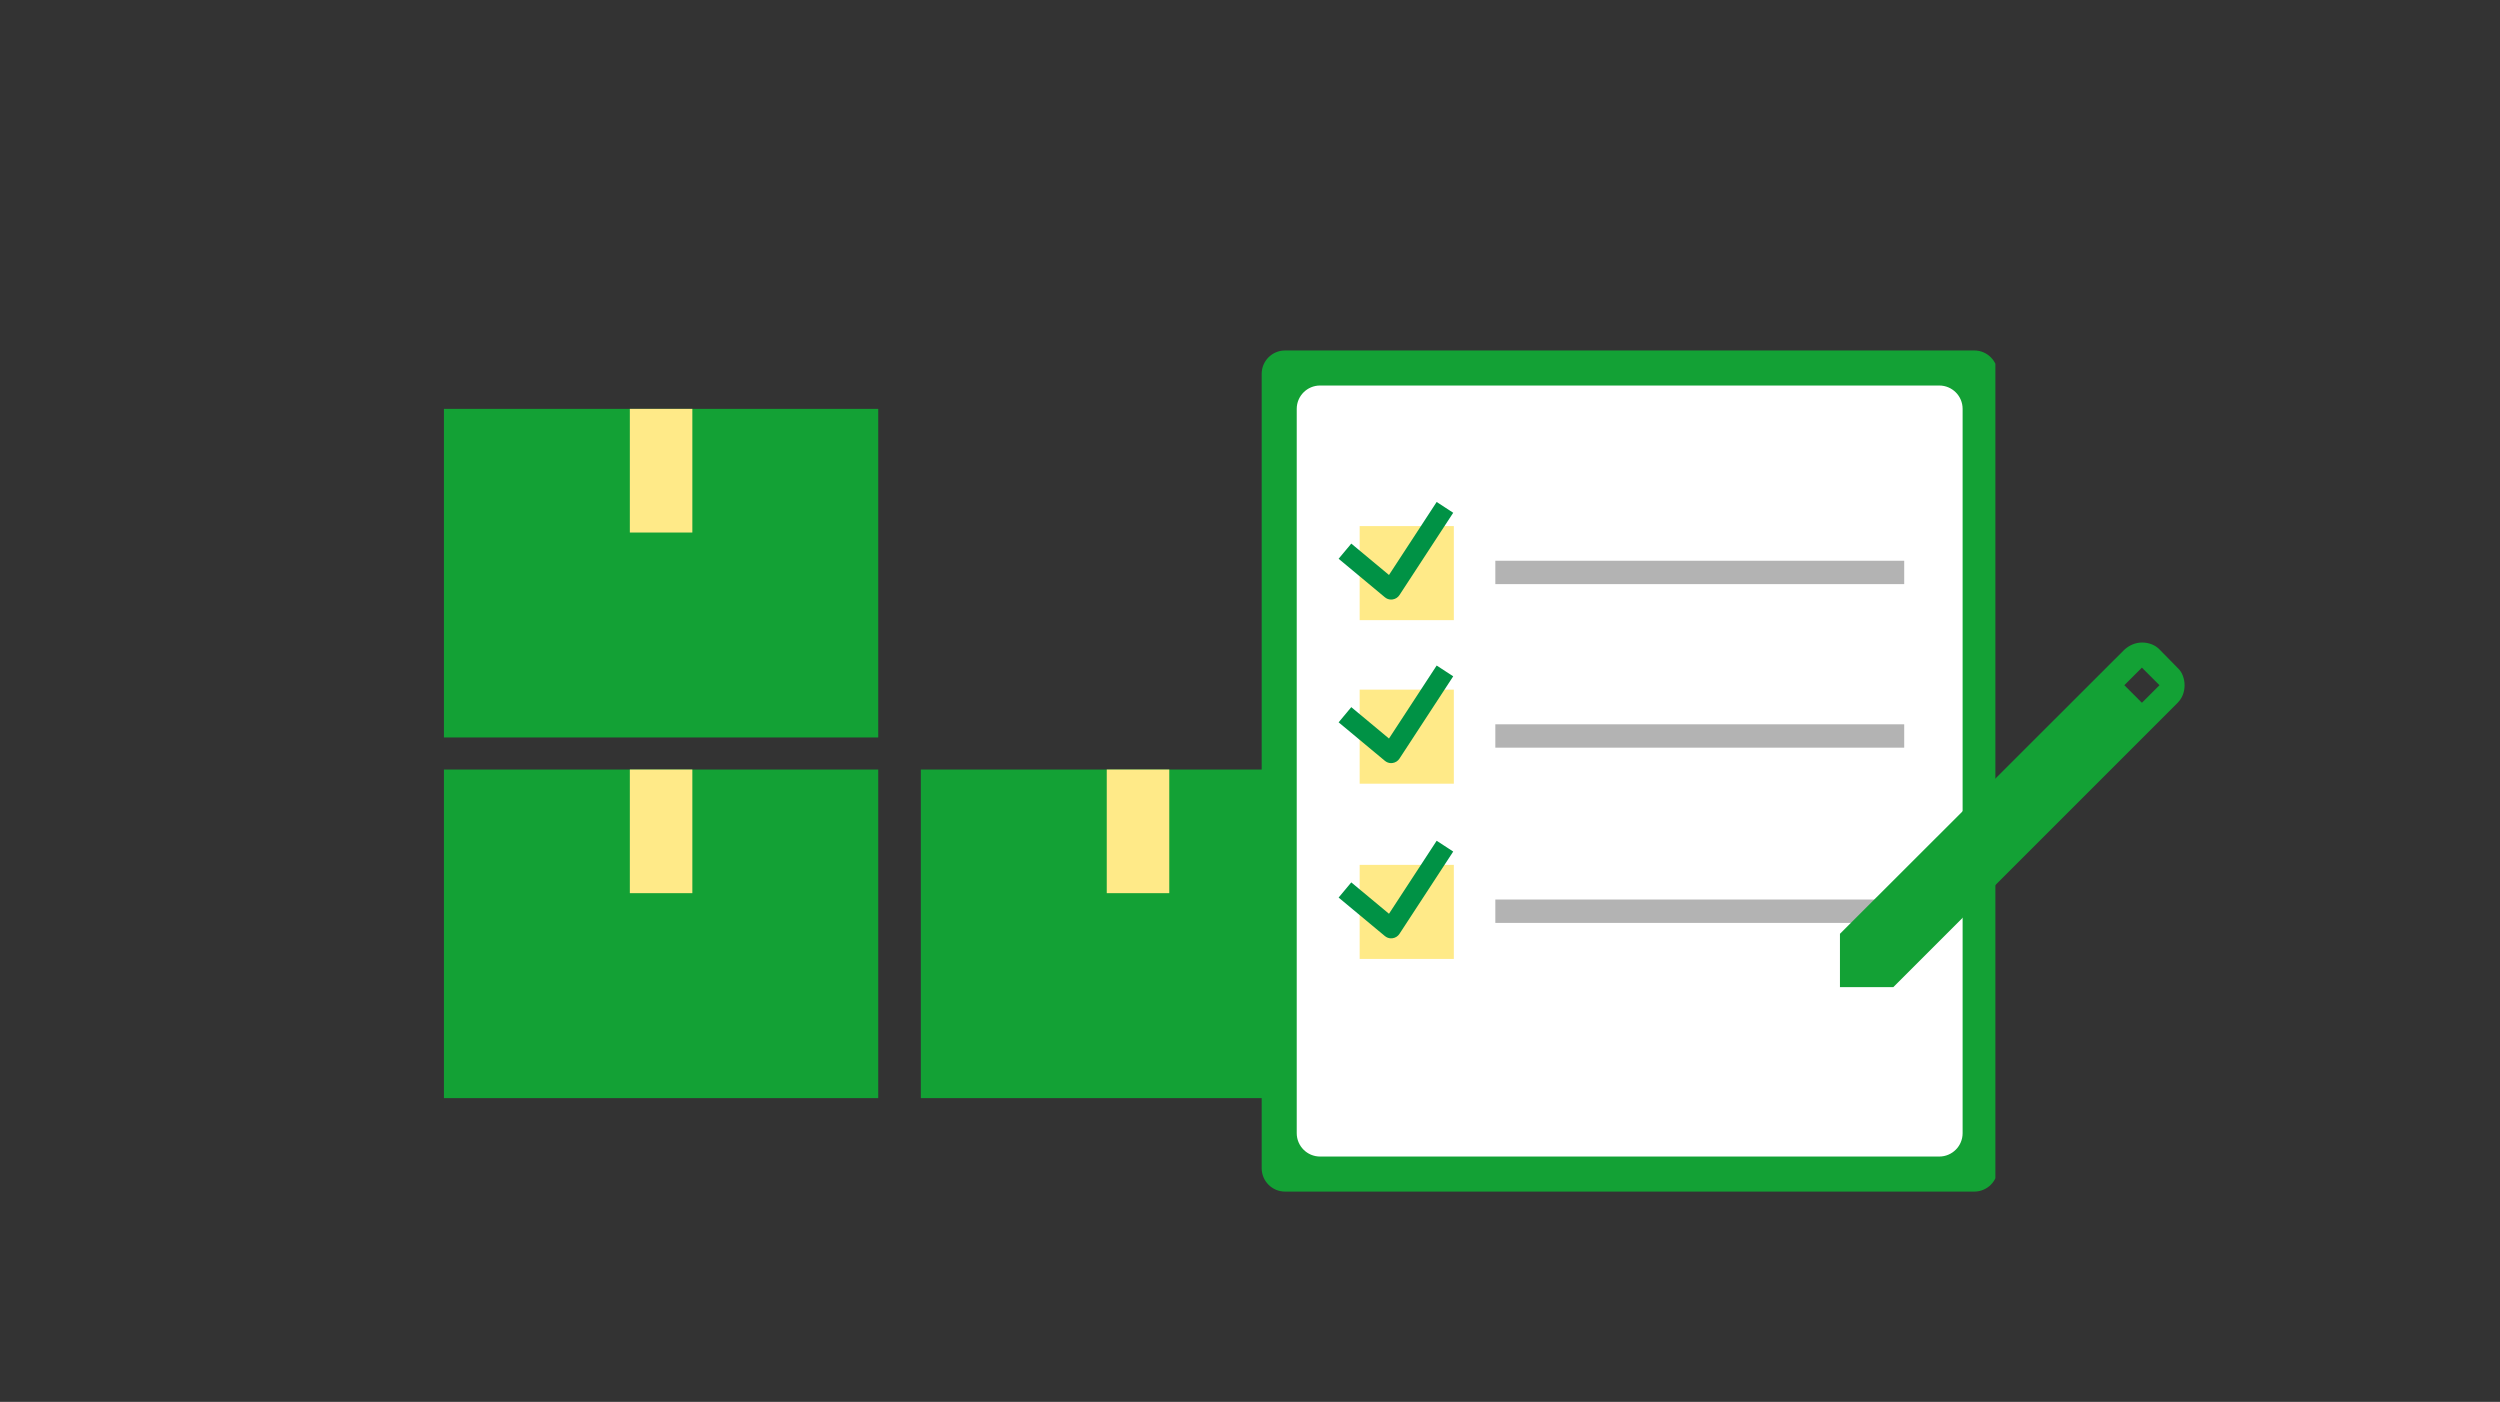
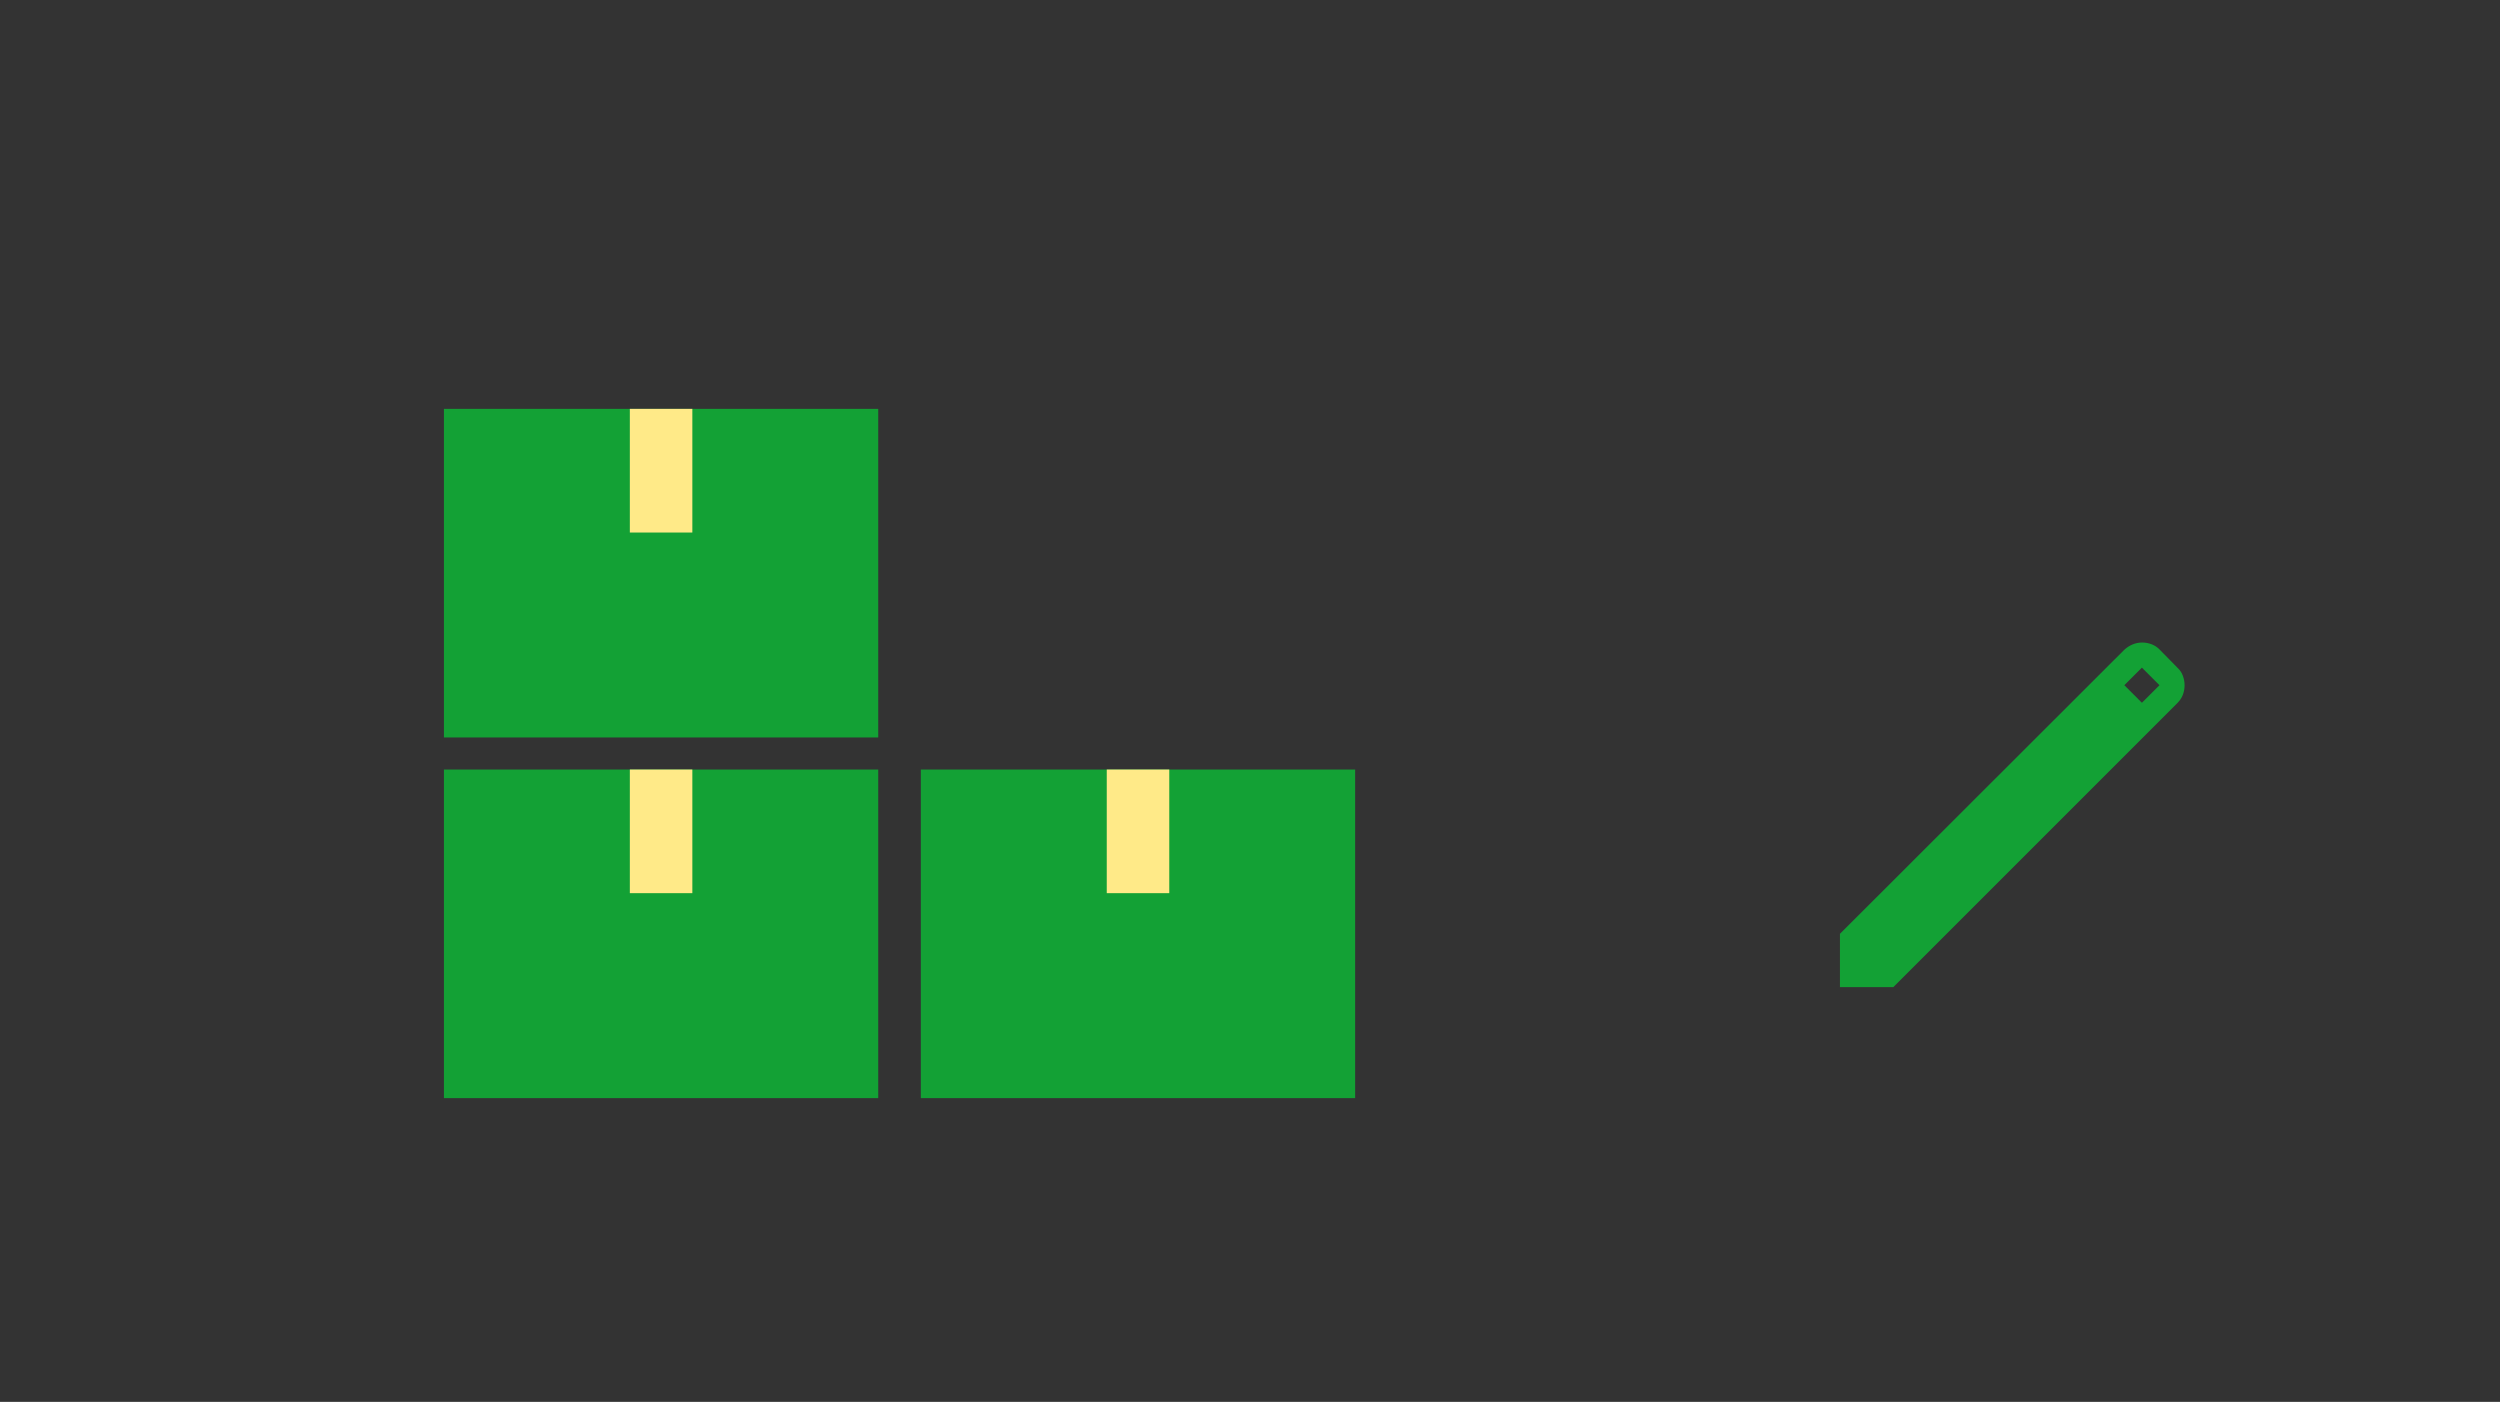
<svg xmlns="http://www.w3.org/2000/svg" width="214" height="120" viewBox="0 0 214 120" fill="none">
  <rect x="0" y="0" width="214" height="120" fill="#333333" stroke="none" />
  <g clip-path="url(#clip0_881_80694)">
    <path d="M75.177 65.871H38V94H75.177V65.871Z" fill="#13A135" />
    <path d="M59.265 65.871H53.914V76.455H59.265V65.871Z" fill="#FFEA88" />
    <path d="M75.177 35H38V63.129H75.177V35Z" fill="#13A135" />
    <path d="M59.265 35H53.914V45.584H59.265V35Z" fill="#FFEA88" />
    <path d="M116.001 65.871H78.824V94H116.001V65.871Z" fill="#13A135" />
    <path d="M100.09 65.871H94.738V76.455H100.09V65.871Z" fill="#FFEA88" />
  </g>
  <g clip-path="url(#clip1_881_80694)">
    <path d="M169 30H110C108.895 30 108 30.895 108 32V100C108 101.105 108.895 102 110 102H169C170.105 102 171 101.105 171 100V32C171 30.895 170.105 30 169 30Z" fill="#13A135" />
    <path d="M166 33H113C111.895 33 111 33.895 111 35V97C111 98.105 111.895 99 113 99H166C167.105 99 168 98.105 168 97V35C168 33.895 167.105 33 166 33Z" fill="white" />
    <path d="M163 48H128V50H163V48Z" fill="#B3B3B3" />
    <path d="M124.448 45.033H116.387V53.084H124.448V45.033Z" fill="#FFEA88" />
    <path d="M119.087 51.324C118.889 51.324 118.7 51.256 118.545 51.126L114.586 47.831L115.67 46.532L118.897 49.218L122.979 42.969L124.395 43.893L119.795 50.937C119.665 51.138 119.451 51.276 119.214 51.312C119.17 51.32 119.131 51.32 119.087 51.32V51.324Z" fill="#009245" />
    <path d="M163 62H128V64H163V62Z" fill="#B3B3B3" />
    <path d="M124.448 59.033H116.387V67.084H124.448V59.033Z" fill="#FFEA88" />
-     <path d="M119.087 65.324C118.889 65.324 118.7 65.256 118.545 65.126L114.586 61.831L115.67 60.532L118.897 63.218L122.979 56.969L124.395 57.893L119.795 64.936C119.665 65.138 119.451 65.276 119.214 65.312C119.17 65.32 119.131 65.32 119.087 65.32V65.324Z" fill="#009245" />
    <path d="M163 77H128V79H163V77Z" fill="#B3B3B3" />
-     <path d="M124.448 74.033H116.387V82.084H124.448V74.033Z" fill="#FFEA88" />
-     <path d="M119.087 80.324C118.889 80.324 118.7 80.256 118.545 80.126L114.586 76.832L115.67 75.532L118.897 78.218L122.979 71.969L124.395 72.893L119.795 79.936C119.665 80.138 119.451 80.276 119.214 80.312C119.17 80.32 119.131 80.32 119.087 80.32V80.324Z" fill="#009245" />
+     <path d="M119.087 80.324C118.889 80.324 118.7 80.256 118.545 80.126L114.586 76.832L115.67 75.532L118.897 78.218L122.979 71.969L124.395 72.893L119.795 79.936C119.665 80.138 119.451 80.276 119.214 80.312V80.324Z" fill="#009245" />
  </g>
  <path d="M157.5 84.5V79.934L181.843 55.618C182.058 55.421 182.295 55.269 182.555 55.161C182.815 55.054 183.088 55 183.374 55C183.661 55 183.938 55.054 184.207 55.161C184.475 55.269 184.708 55.43 184.905 55.645L186.382 57.149C186.597 57.346 186.754 57.578 186.852 57.847C186.951 58.115 187 58.384 187 58.653C187 58.939 186.951 59.212 186.852 59.472C186.754 59.731 186.597 59.969 186.382 60.184L162.066 84.5H157.5ZM183.347 60.157L184.851 58.653L183.347 57.149L181.843 58.653L183.347 60.157Z" fill="#13A135" />
  <defs>
    <clipPath id="clip0_881_80694">
      <rect width="78" height="59" fill="white" transform="translate(38 35)" />
    </clipPath>
    <clipPath id="clip1_881_80694">
-       <rect width="62.804" height="84" fill="white" transform="translate(108 29)" />
-     </clipPath>
+       </clipPath>
  </defs>
</svg>